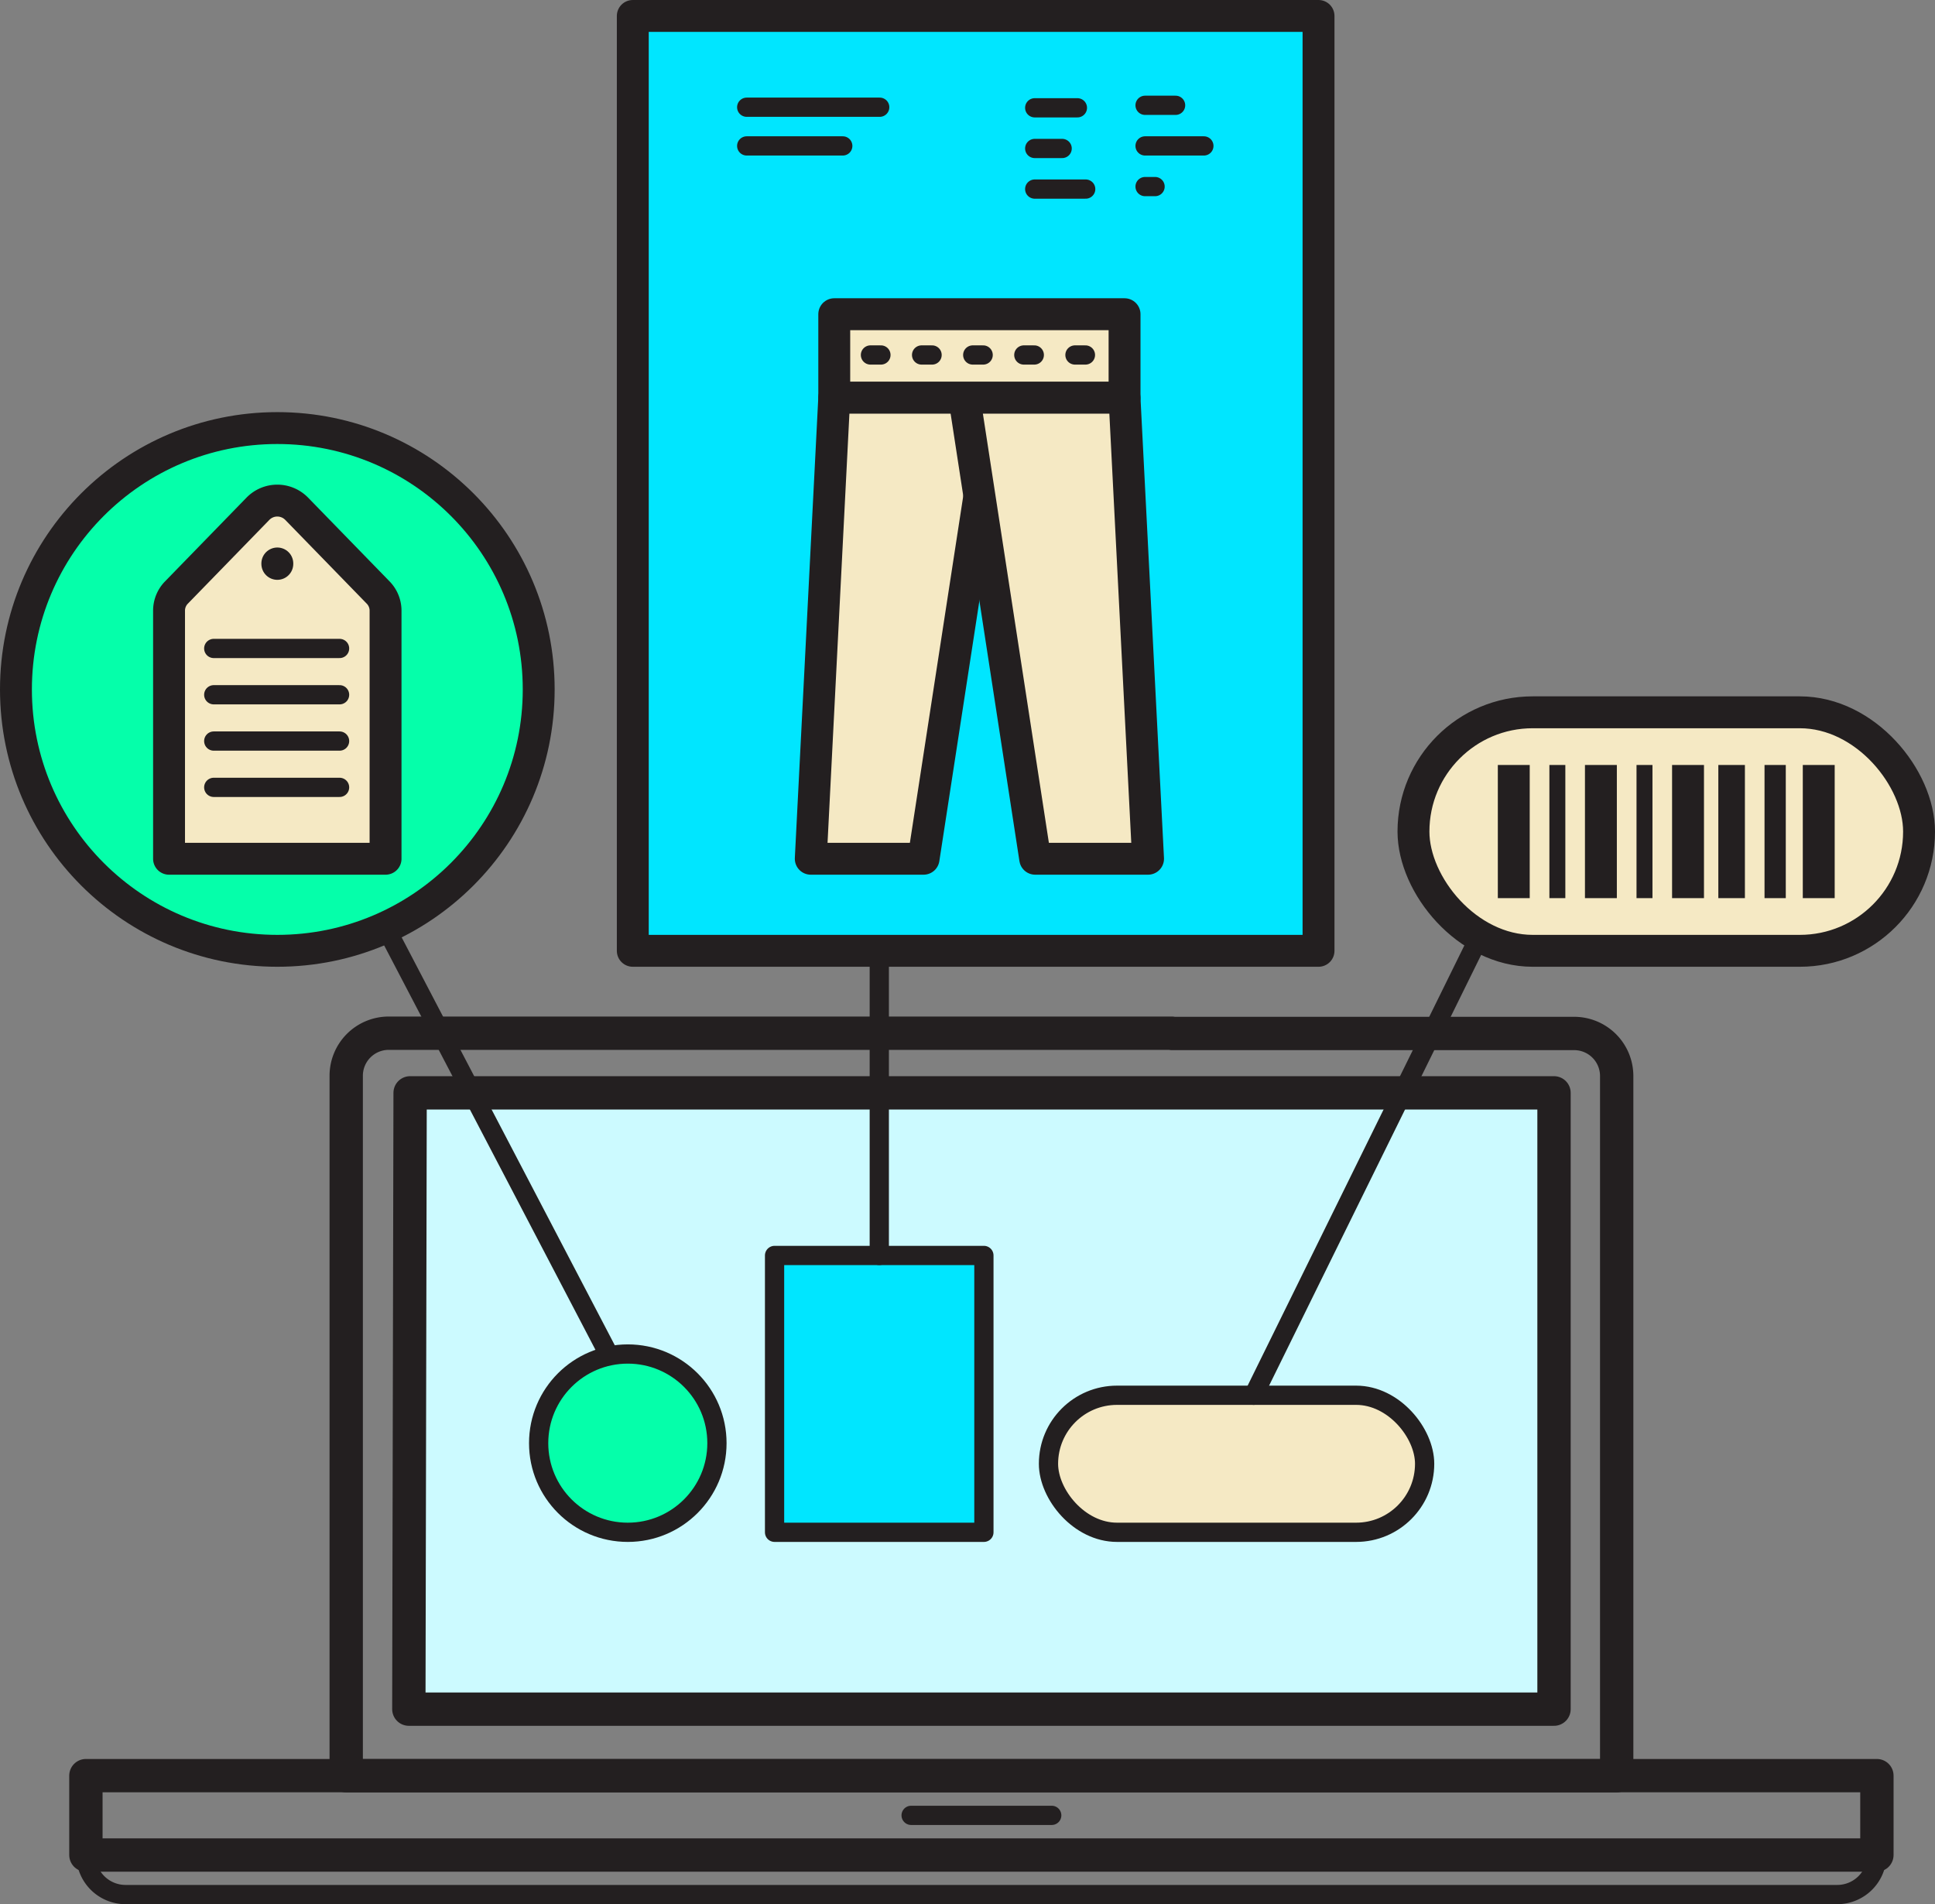
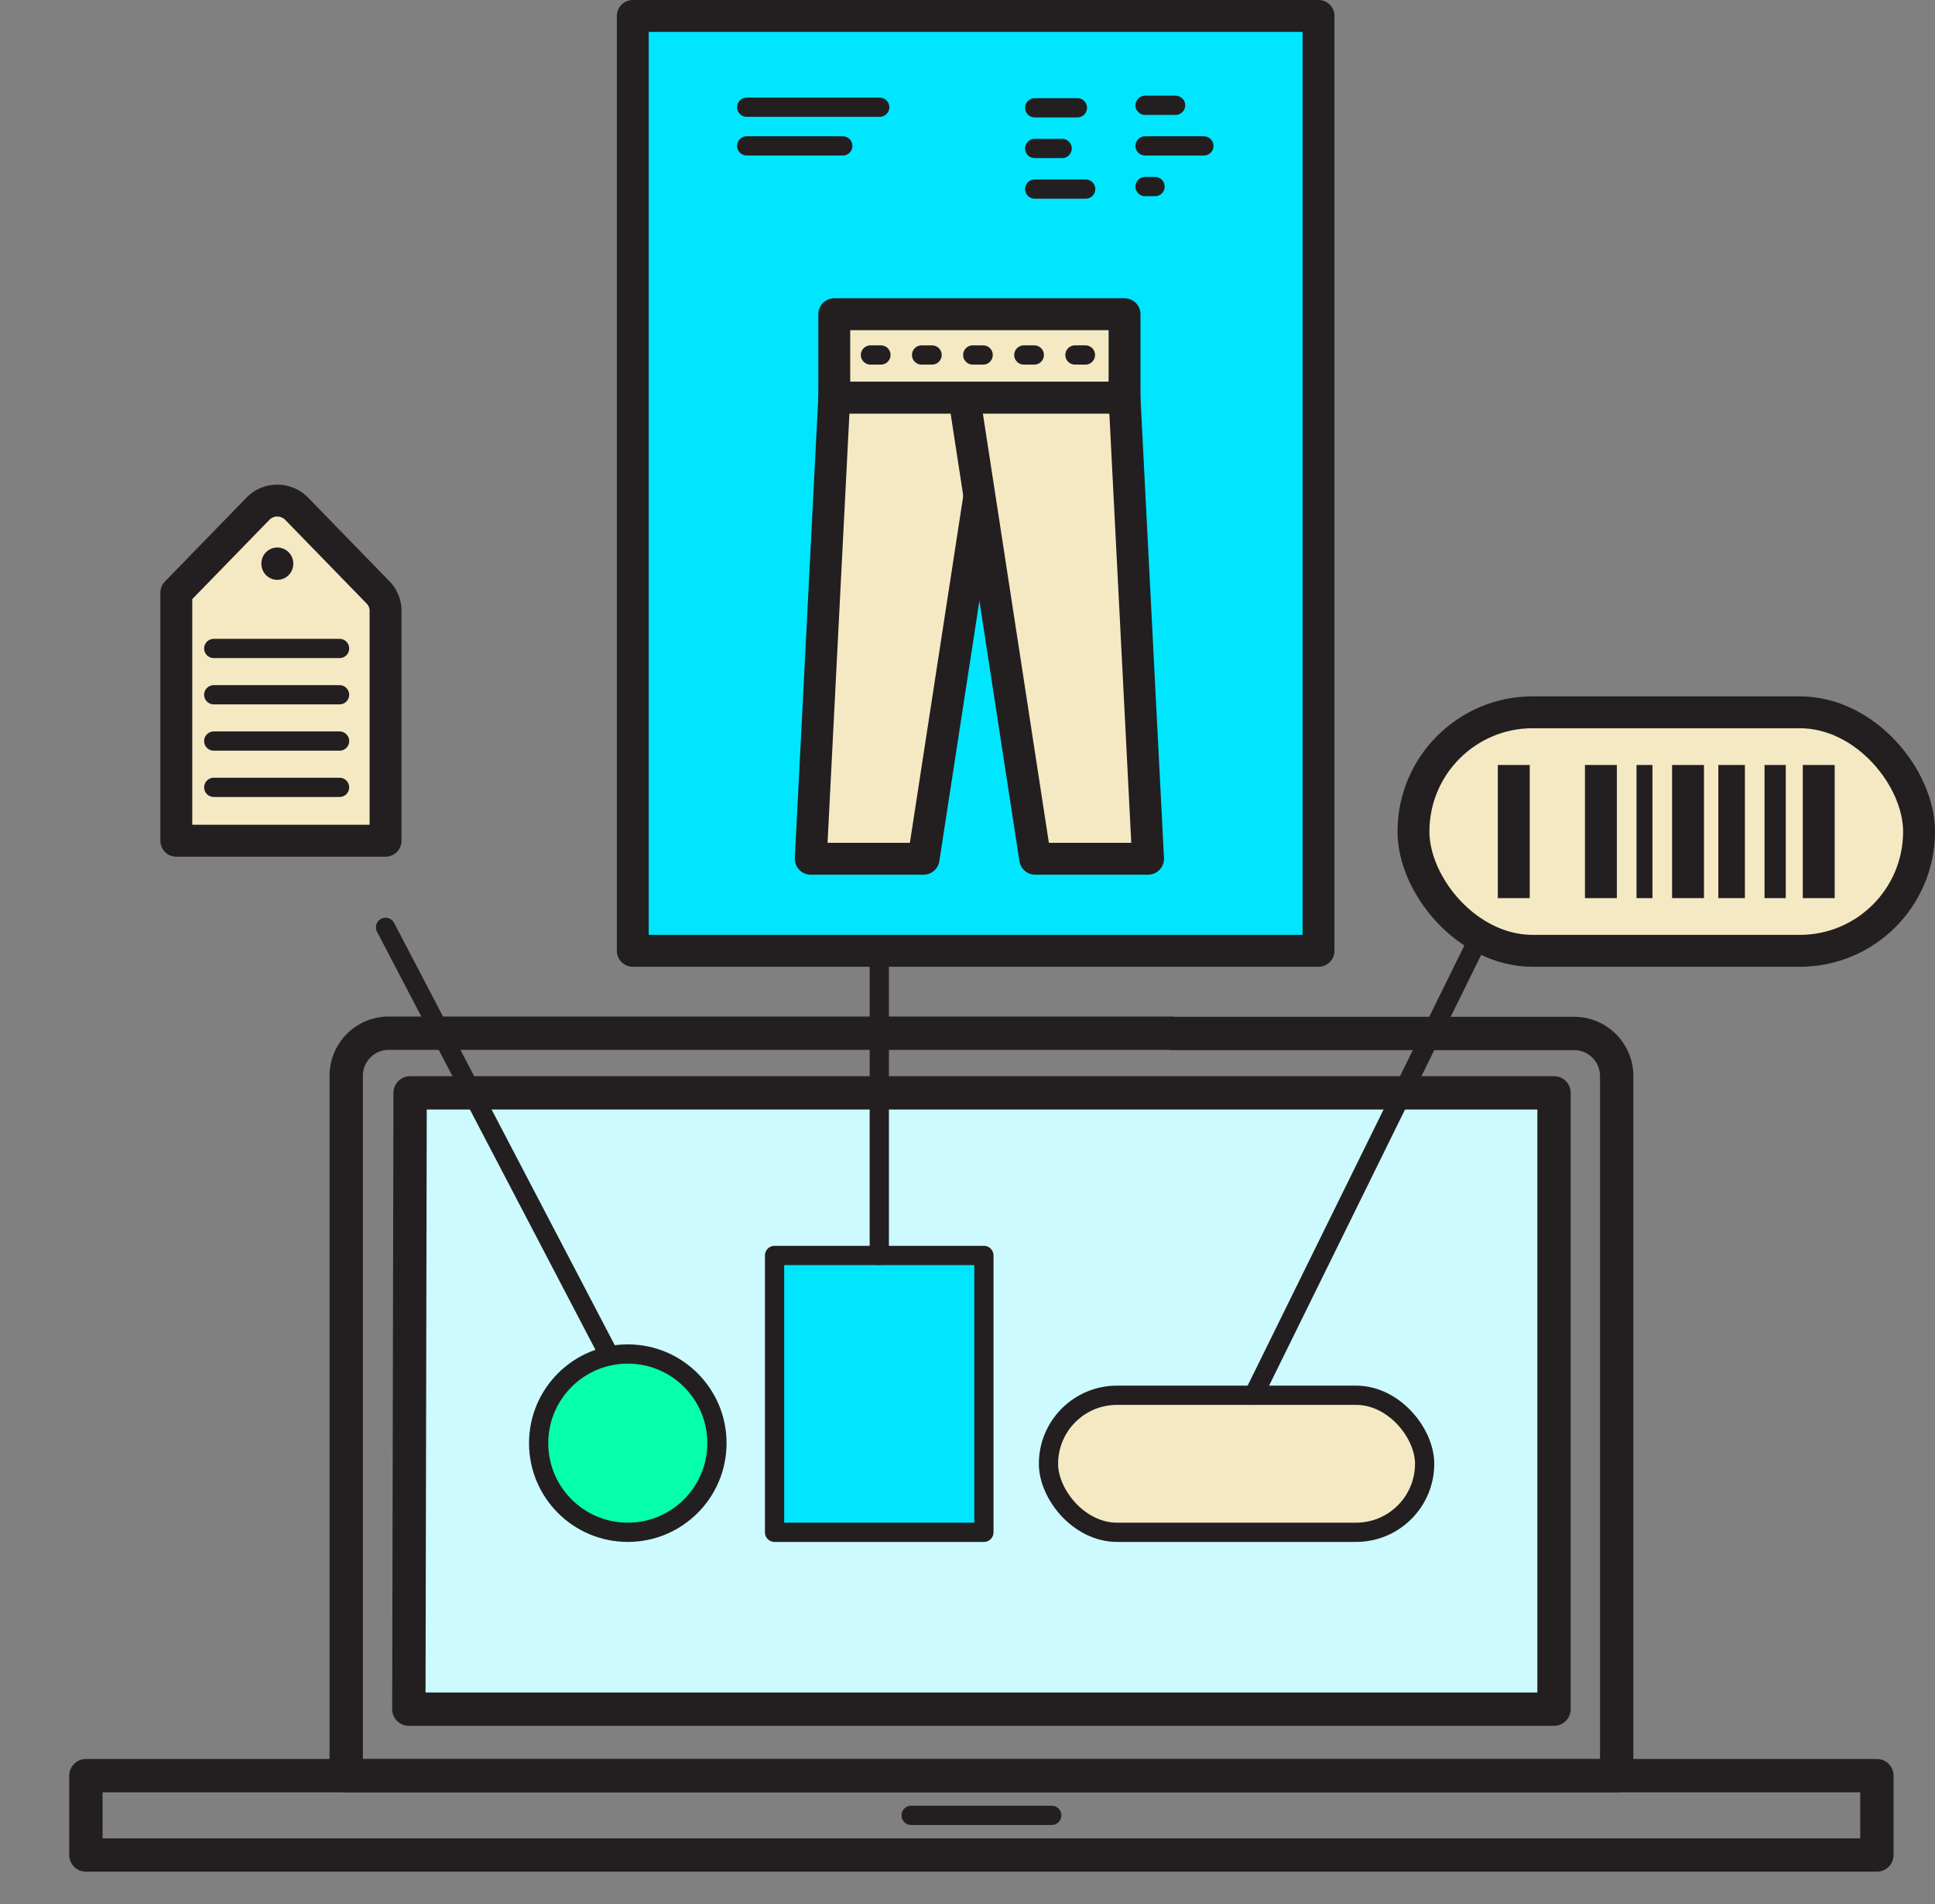
<svg xmlns="http://www.w3.org/2000/svg" viewBox="0 0 364.01 358.25">
  <rect x="0" y="0" width="364.01" height="358.25" fill="#808080" stroke="none" />
  <defs>
    <style>.cls-1,.cls-10,.cls-2,.cls-7,.cls-8,.cls-9{fill:none;}.cls-1,.cls-10,.cls-11,.cls-12,.cls-13,.cls-2,.cls-3,.cls-4,.cls-5,.cls-6,.cls-7,.cls-8,.cls-9{stroke:#231f20;}.cls-1,.cls-11,.cls-12,.cls-13,.cls-2,.cls-3,.cls-4,.cls-5,.cls-6{stroke-linecap:round;stroke-linejoin:round;}.cls-1,.cls-3{stroke-width:6.27px;}.cls-12,.cls-13,.cls-2,.cls-6{stroke-width:3.62px;}.cls-3{fill:#ccfaff;}.cls-4,.cls-6{fill:#00e6ff;}.cls-11,.cls-4,.cls-5,.cls-7{stroke-width:6px;}.cls-13,.cls-5{fill:#f5e9c4;}.cls-10,.cls-7,.cls-8,.cls-9{stroke-miterlimit:10;}.cls-8{stroke-width:3px;}.cls-9{stroke-width:5px;}.cls-10{stroke-width:4px;}.cls-11,.cls-12{fill:#05ffaa;}</style>
  </defs>
  <title>katalog</title>
  <g id="Layer_2" data-name="Layer 2">
    <g id="Layer_1-2" data-name="Layer 1">
      <path class="cls-1" d="M220.45,194.42h75.74a8,8,0,0,1,7.94,8V334.05h-239V202.37a8,8,0,0,1,7.95-8H220.45Z" />
      <rect class="cls-1" x="16.17" y="334.05" width="336.92" height="14.93" transform="translate(369.25 683.02) rotate(-180)" />
-       <path class="cls-2" d="M23.63,349h322a7.46,7.46,0,0,1,7.46,7.46v0a0,0,0,0,1,0,0H16.17a0,0,0,0,1,0,0v0A7.46,7.46,0,0,1,23.63,349Z" transform="translate(369.25 705.41) rotate(180)" />
      <polygon class="cls-3" points="131.04 205.59 77.15 205.59 76.91 321.53 292.34 321.53 292.34 205.59 214.18 205.59 131.04 205.59" />
      <line class="cls-2" x1="197.85" y1="341.51" x2="171.4" y2="341.51" />
      <rect class="cls-4" x="119.04" y="3" width="129" height="175.87" />
      <polygon class="cls-5" points="152.52 161.55 173.74 161.55 187.09 74.79 156.94 74.79 152.52 161.55" />
      <polygon class="cls-5" points="215.97 161.55 194.74 161.55 181.4 74.79 211.54 74.79 215.97 161.55" />
      <rect class="cls-5" x="156.94" y="59.11" width="54.61" height="15.68" />
      <line class="cls-2" x1="163.75" y1="66.78" x2="165.72" y2="66.78" />
      <line class="cls-2" x1="173.37" y1="66.78" x2="175.34" y2="66.78" />
      <line class="cls-2" x1="182.99" y1="66.78" x2="184.95" y2="66.78" />
      <line class="cls-2" x1="192.6" y1="66.78" x2="194.57" y2="66.78" />
      <line class="cls-2" x1="202.22" y1="66.78" x2="204.19" y2="66.78" />
      <line class="cls-6" x1="140.47" y1="20.17" x2="165.49" y2="20.17" />
      <line class="cls-6" x1="140.47" y1="27.45" x2="158.54" y2="27.45" />
      <line class="cls-6" x1="194.65" y1="20.28" x2="202.68" y2="20.28" />
      <line class="cls-6" x1="194.65" y1="27.93" x2="199.81" y2="27.93" />
      <line class="cls-6" x1="194.65" y1="35.57" x2="204.24" y2="35.57" />
      <line class="cls-6" x1="215.41" y1="19.81" x2="221.15" y2="19.81" />
      <line class="cls-6" x1="215.41" y1="27.45" x2="226.47" y2="27.45" />
      <line class="cls-6" x1="215.41" y1="35.1" x2="217.29" y2="35.1" />
      <rect class="cls-5" x="265.9" y="134" width="95.11" height="44.87" rx="22.43" ry="22.43" />
      <line class="cls-7" x1="284.77" y1="143.91" x2="284.77" y2="168.96" />
-       <line class="cls-8" x1="292.97" y1="143.91" x2="292.97" y2="168.96" />
      <line class="cls-7" x1="301.16" y1="143.91" x2="301.16" y2="168.96" />
      <line class="cls-8" x1="309.36" y1="143.91" x2="309.36" y2="168.96" />
      <line class="cls-7" x1="317.55" y1="143.91" x2="317.55" y2="168.96" />
      <line class="cls-9" x1="325.75" y1="143.91" x2="325.75" y2="168.96" />
      <line class="cls-10" x1="333.94" y1="143.91" x2="333.94" y2="168.96" />
      <line class="cls-7" x1="342.14" y1="143.91" x2="342.14" y2="168.96" />
-       <circle class="cls-11" cx="52.17" cy="129.7" r="49.17" />
-       <path class="cls-5" d="M55.81,95.71a5.09,5.09,0,0,0-7.29,0L33.17,111.49a4.87,4.87,0,0,0-1.37,3.39v46.67H72.53V114.88a4.87,4.87,0,0,0-1.37-3.39Z" />
+       <path class="cls-5" d="M55.81,95.71a5.09,5.09,0,0,0-7.29,0L33.17,111.49v46.67H72.53V114.88a4.87,4.87,0,0,0-1.37-3.39Z" />
      <line class="cls-5" x1="52.17" y1="106" x2="52.17" y2="106.08" />
      <line class="cls-2" x1="40.21" y1="121.99" x2="63.88" y2="121.99" />
      <line class="cls-2" x1="40.21" y1="130.7" x2="63.88" y2="130.7" />
      <line class="cls-2" x1="40.21" y1="139.41" x2="63.88" y2="139.41" />
      <line class="cls-2" x1="40.21" y1="148.12" x2="63.88" y2="148.12" />
      <circle class="cls-12" cx="118.1" cy="271.49" r="16.77" />
      <rect class="cls-6" x="145.71" y="236.18" width="39.38" height="52.08" />
      <rect class="cls-13" x="197.24" y="262.48" width="70.76" height="25.78" rx="12.89" ry="12.89" />
      <line class="cls-13" x1="72.53" y1="174.45" x2="114.47" y2="254.72" />
      <line class="cls-13" x1="165.41" y1="178.87" x2="165.41" y2="236.18" />
      <line class="cls-13" x1="278.19" y1="176.44" x2="235.83" y2="262.48" />
    </g>
  </g>
</svg>